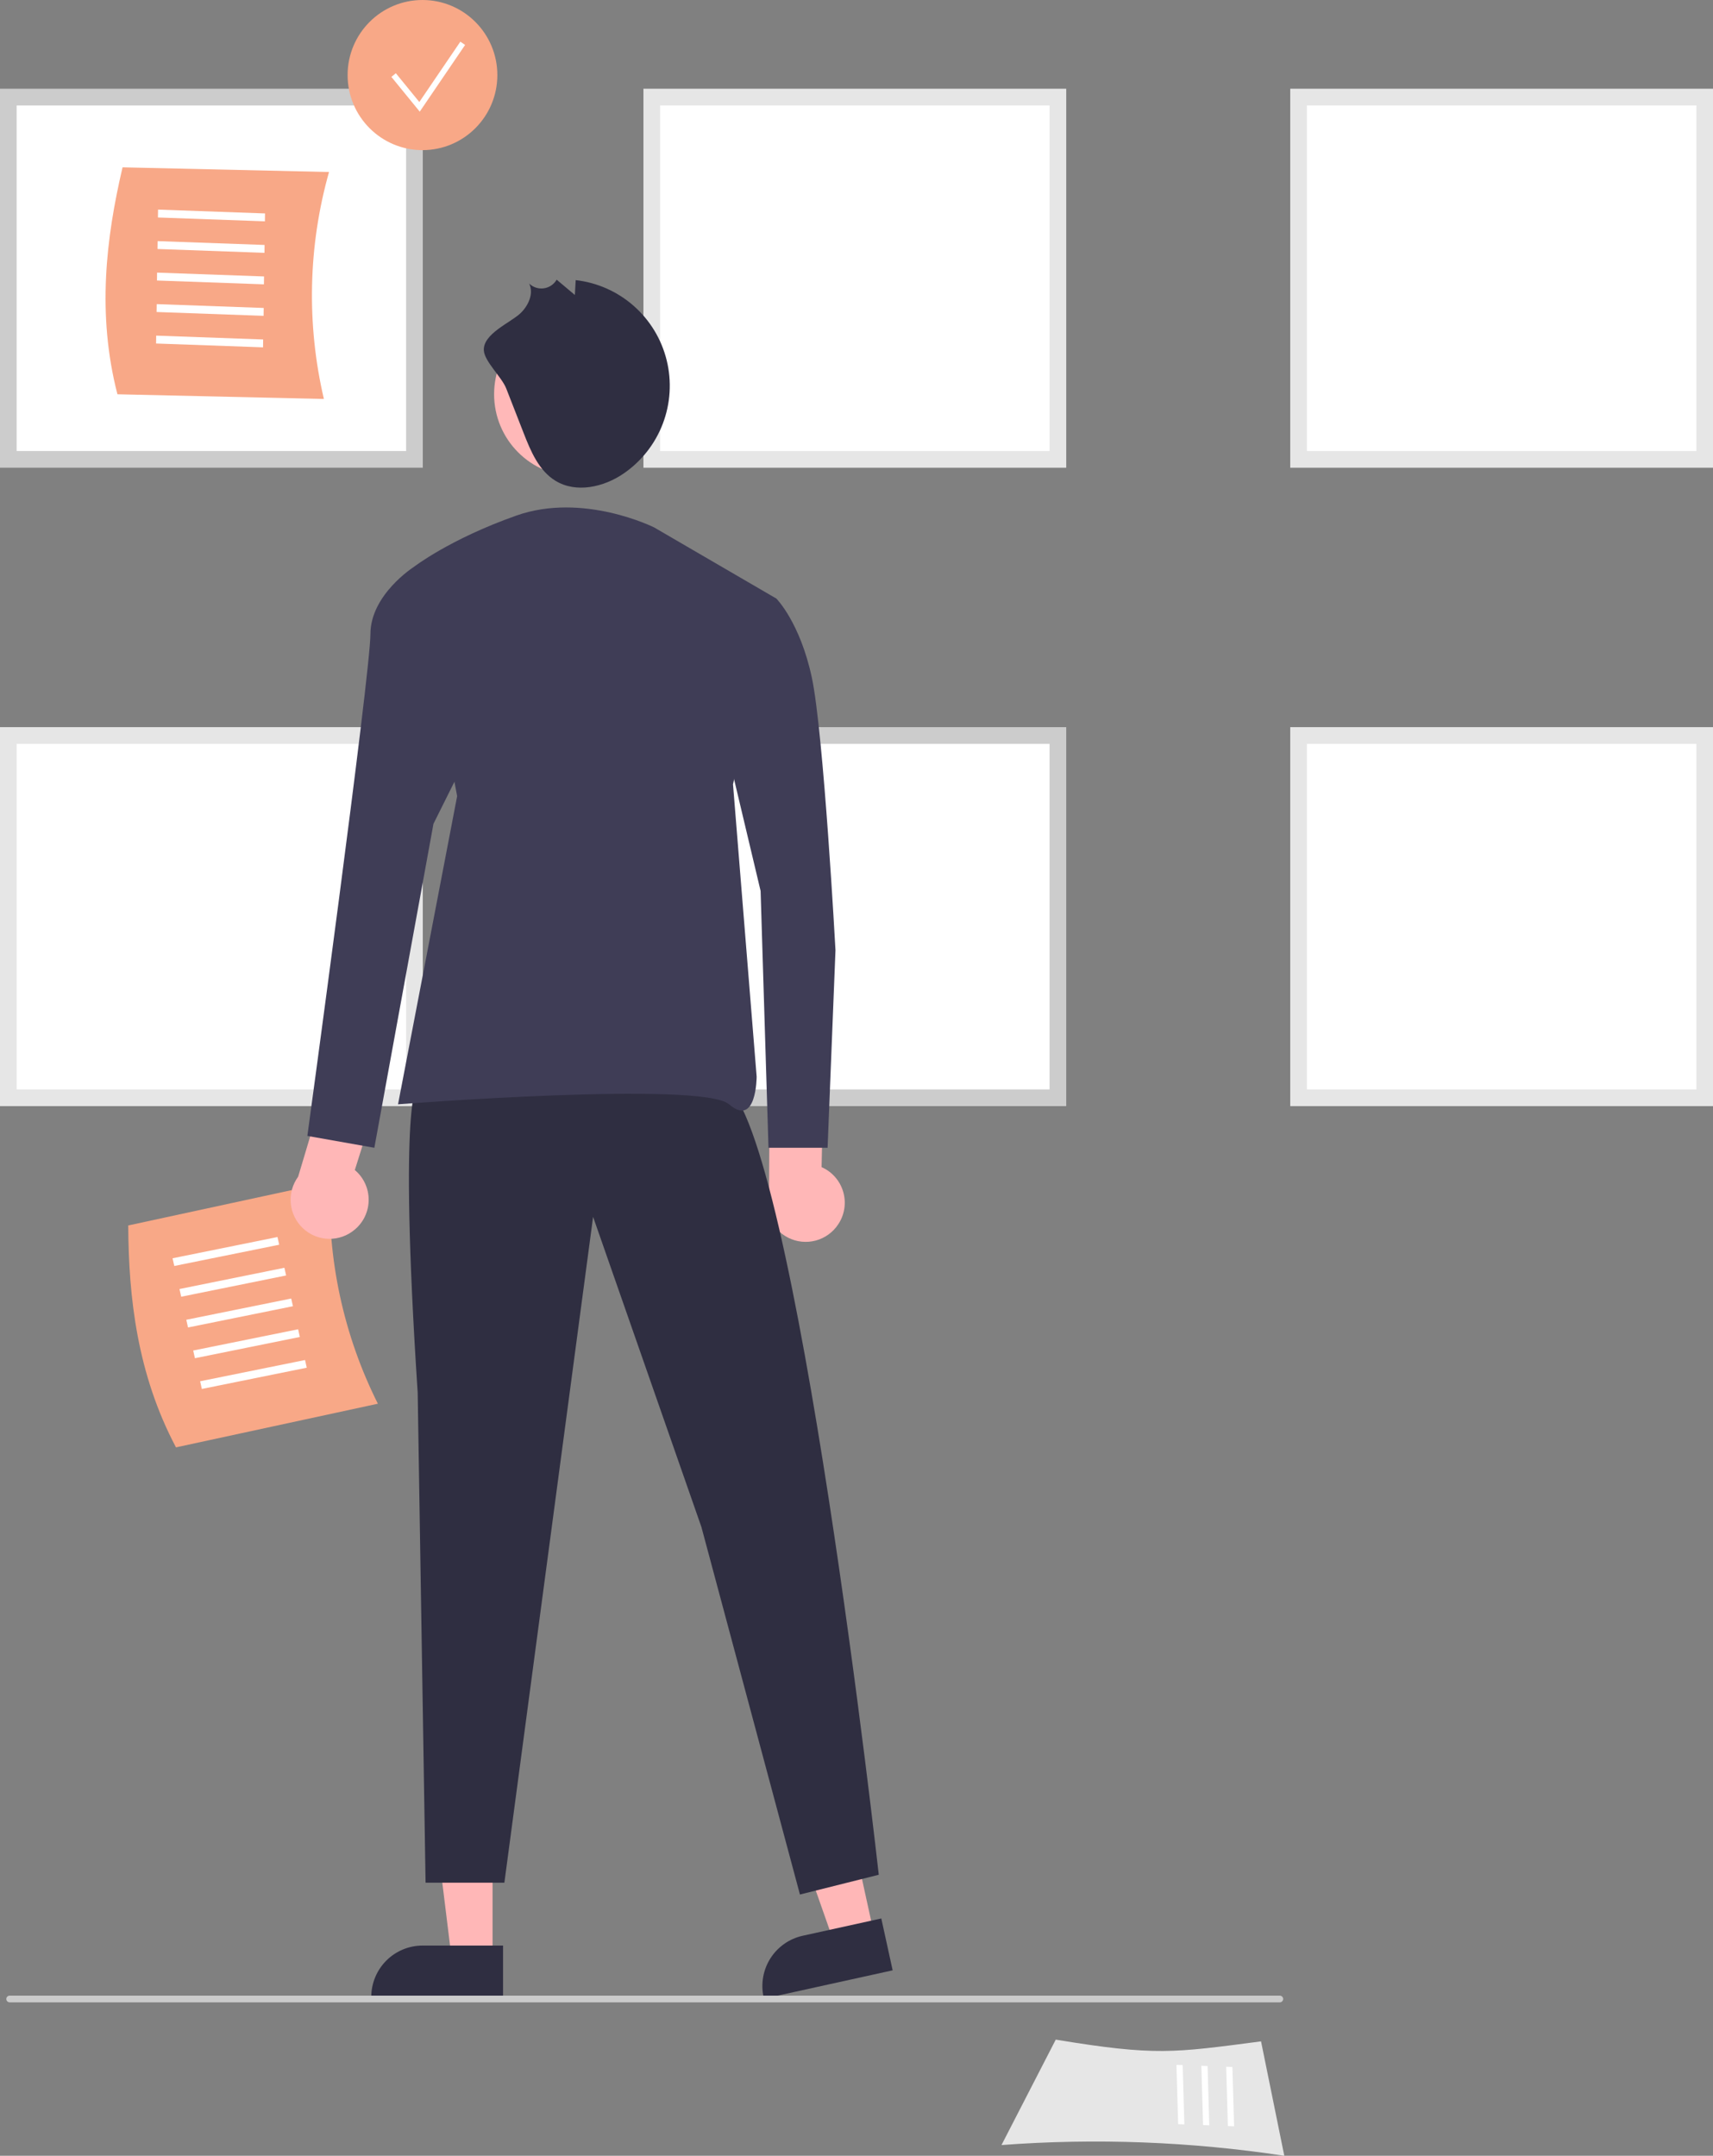
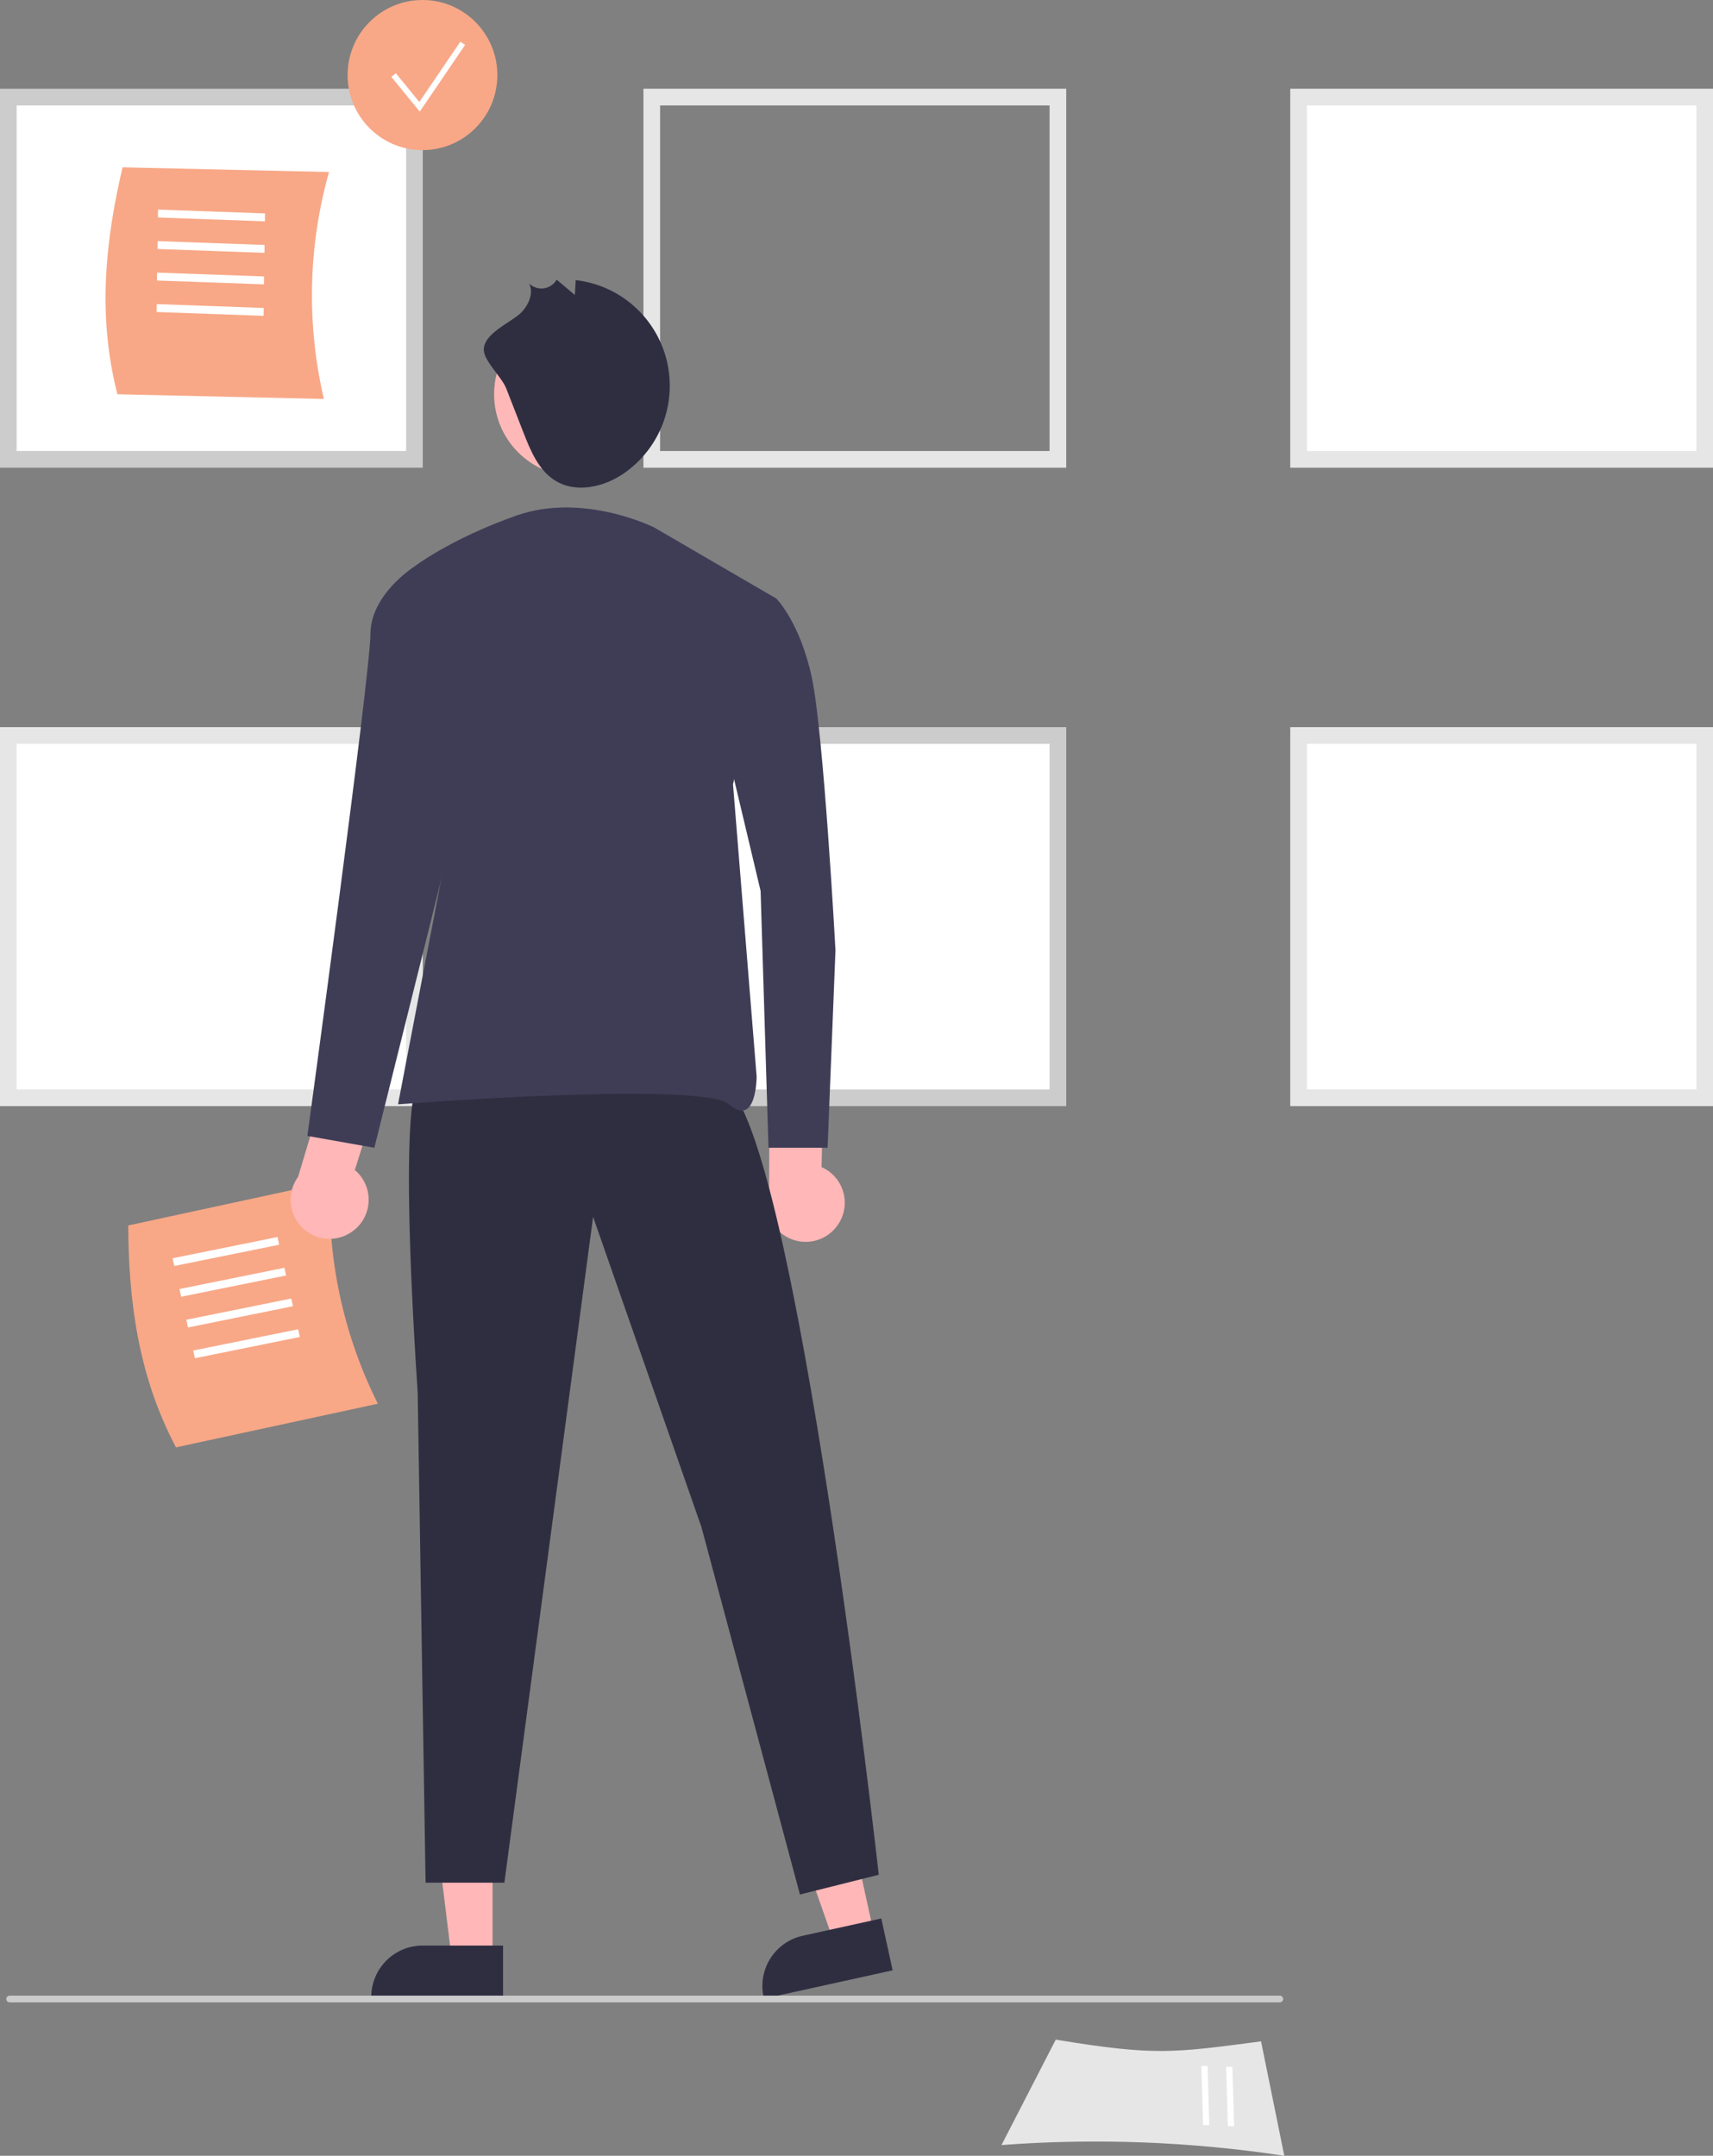
<svg xmlns="http://www.w3.org/2000/svg" width="151" height="190" viewBox="0 0 151 190" fill="none">
  <rect x="0" y="0" width="151" height="190" fill="#808080" stroke="none" />
  <g clip-path="url(#clip0_82_9122)">
    <path d="M36.534 40.487H0.734V8.558H36.534V40.487Z" fill="white" />
    <path d="M37.269 41.222H0V7.82H37.269V41.222ZM1.469 39.75H35.8V9.293H1.469V39.75Z" fill="#CCCCCC" />
    <path d="M43.419 172.65L39.816 172.65L38.102 158.72L43.419 158.72L43.419 172.65Z" fill="#FFB7B7" />
    <path d="M44.344 176.152L32.727 176.152V176.004C32.727 174.802 33.203 173.649 34.051 172.799C34.899 171.949 36.049 171.472 37.248 171.472H37.249L44.344 171.472L44.344 176.152Z" fill="#2F2E41" />
    <path d="M77.041 170.433L73.522 171.207L68.867 157.969L74.061 156.826L77.041 170.433Z" fill="#FFB7B7" />
    <path d="M78.687 173.654L67.34 176.151L67.308 176.007C67.051 174.833 67.27 173.605 67.916 172.592C68.563 171.58 69.584 170.866 70.755 170.608L70.755 170.608L77.686 169.083L78.687 173.654Z" fill="#2F2E41" />
    <path d="M33.309 123.716L15.513 127.563C12.1 121.114 11.333 114.376 11.305 108.005L29.101 104.157C28.826 110.929 30.274 117.66 33.309 123.716Z" fill="#F8A887" />
    <path d="M15.363 111.576L15.211 110.898L24.459 109.025L24.611 109.703L15.363 111.576Z" fill="white" />
    <path d="M15.972 114.286L15.82 113.608L25.069 111.735L25.22 112.413L15.972 114.286Z" fill="white" />
    <path d="M16.573 116.996L16.422 116.318L25.67 114.445L25.822 115.123L16.573 116.996Z" fill="white" />
    <path d="M17.183 119.706L17.031 119.028L26.28 117.155L26.431 117.833L17.183 119.706Z" fill="white" />
-     <path d="M17.792 122.415L17.641 121.738L26.889 119.865L27.041 120.542L17.792 122.415Z" fill="white" />
    <path d="M73.887 107.907C74.165 107.492 74.349 107.02 74.425 106.525C74.502 106.03 74.469 105.524 74.329 105.044C74.19 104.563 73.947 104.119 73.617 103.742C73.288 103.366 72.88 103.066 72.423 102.865L72.584 95.04L67.864 93.782L67.791 104.836C67.505 105.628 67.518 106.499 67.829 107.282C68.14 108.065 68.727 108.707 69.478 109.086C70.23 109.464 71.093 109.553 71.906 109.336C72.718 109.119 73.423 108.611 73.887 107.907Z" fill="#FFB7B7" />
    <path d="M28.551 35.163L10.351 34.75C8.53 27.681 9.35 20.95 10.803 14.747L29.003 15.16C27.162 21.681 27.007 28.565 28.551 35.163Z" fill="#F8A887" />
    <path d="M13.922 19.168L13.932 18.474L23.361 18.811L23.351 19.506L13.922 19.168Z" fill="white" />
    <path d="M13.883 21.945L13.893 21.251L23.322 21.589L23.312 22.283L13.883 21.945Z" fill="white" />
    <path d="M13.836 24.722L13.846 24.027L23.275 24.365L23.265 25.06L13.836 24.722Z" fill="white" />
    <path d="M13.805 27.498L13.815 26.804L23.244 27.142L23.234 27.836L13.805 27.498Z" fill="white" />
-     <path d="M13.758 30.275L13.768 29.581L23.197 29.919L23.187 30.613L13.758 30.275Z" fill="white" />
    <path d="M37.241 13.232C40.886 13.232 43.841 10.27 43.841 6.616C43.841 2.962 40.886 0 37.241 0C33.596 0 30.641 2.962 30.641 6.616C30.641 10.27 33.596 13.232 37.241 13.232Z" fill="#F8A887" />
    <path d="M37 9.84L34.5 6.777L34.893 6.455L36.963 8.991L40.579 3.674L40.999 3.96L37 9.84Z" fill="white" />
    <path d="M150.269 96.752H114.469V64.823H150.269V96.752Z" fill="white" />
    <path d="M151.004 97.489H113.734V64.087H151.004V97.489ZM115.204 96.016H149.534V65.56H115.204V96.016Z" fill="#E6E6E6" />
    <path d="M150.269 40.487H114.469V8.558H150.269V40.487Z" fill="white" />
    <path d="M151.004 41.222H113.734V7.82H151.004V41.222ZM115.204 39.75H149.534V9.293H115.204V39.75Z" fill="#E6E6E6" />
    <path d="M93.253 96.752H57.453V64.823H93.253V96.752Z" fill="white" />
    <path d="M93.988 97.489H56.719V64.087H93.988V97.489ZM58.188 96.016H92.519V65.56H58.188V96.016Z" fill="#CCCCCC" />
    <path d="M36.534 96.752H0.734V64.823H36.534V96.752Z" fill="white" />
    <path d="M37.269 97.489H0V64.087H37.269V97.489ZM1.469 96.016H35.8V65.56H1.469V96.016Z" fill="#E6E6E6" />
-     <path d="M93.253 40.487H57.453V8.558H93.253V40.487Z" fill="white" />
    <path d="M93.988 41.222H56.719V7.82H93.988V41.222ZM58.188 39.75H92.519V9.293H58.188V39.75Z" fill="#E6E6E6" />
    <path d="M88.281 189.053L93.064 179.762C101.89 181.217 103.447 180.92 111.16 179.916L113.21 190C104.962 188.748 96.6 188.43 88.281 189.053Z" fill="#E6E6E6" />
    <path d="M108.236 187.378L108.086 182.153L108.634 182.174L108.784 187.398L108.236 187.378Z" fill="white" />
    <path d="M106.049 187.295L105.898 182.07L106.447 182.091L106.596 187.315L106.049 187.295Z" fill="white" />
-     <path d="M103.853 187.212L103.703 181.987L104.251 182.008L104.401 187.232L103.853 187.212Z" fill="white" />
    <path d="M36.819 95.588C36.819 95.588 35.082 96.284 36.819 122.749L37.514 165.929H44.461L52.281 107.248L61.831 134.589L70.515 166.974L77.463 165.232C77.463 165.232 70.168 99.766 63.915 95.588C57.662 91.409 36.819 95.588 36.819 95.588Z" fill="#2F2E41" />
    <path d="M50.775 41.983C54.763 41.983 57.995 38.742 57.995 34.745C57.995 30.747 54.763 27.507 50.775 27.507C46.787 27.507 43.555 30.747 43.555 34.745C43.555 38.742 46.787 41.983 50.775 41.983Z" fill="#FFB8B8" />
    <path d="M57.666 46.487C57.666 46.487 51.413 43.353 45.508 45.443C39.602 47.532 36.475 49.97 36.475 49.97L40.297 70.167L35.086 97.328C35.086 97.328 61.835 95.239 64.266 97.328C66.698 99.418 66.698 94.891 66.698 94.891L64.614 69.122L68.435 52.755L57.666 46.487Z" fill="#3F3D56" />
    <path d="M44.627 34.246L46.156 38.161C46.782 39.765 47.5 41.481 48.968 42.376C50.781 43.482 53.201 42.943 54.955 41.745C56.532 40.668 57.743 39.133 58.424 37.347C59.106 35.56 59.226 33.607 58.767 31.75C58.309 29.893 57.295 28.221 55.861 26.959C54.428 25.696 52.643 24.904 50.747 24.688L50.674 25.998L49.07 24.65C48.952 24.854 48.788 25.029 48.593 25.161C48.398 25.292 48.175 25.378 47.941 25.411C47.708 25.444 47.471 25.424 47.246 25.352C47.022 25.279 46.817 25.157 46.647 24.994C47.068 25.869 46.581 26.937 45.879 27.608C45.017 28.432 42.549 29.422 42.651 30.895C42.72 31.877 44.23 33.227 44.627 34.246Z" fill="#2F2E41" />
    <path d="M31.271 108.371C31.655 108.05 31.963 107.649 32.175 107.196C32.387 106.742 32.497 106.248 32.498 105.747C32.499 105.246 32.39 104.752 32.179 104.298C31.968 103.844 31.661 103.442 31.278 103.12L33.625 95.655L29.447 93.119L26.281 103.707C25.784 104.387 25.553 105.227 25.632 106.066C25.711 106.905 26.095 107.686 26.71 108.261C27.325 108.836 28.129 109.165 28.97 109.185C29.81 109.205 30.629 108.916 31.271 108.371Z" fill="#FFB7B7" />
-     <path d="M38.905 49.97H36.473C36.473 49.97 32.652 52.407 32.652 55.889C32.652 59.372 27.094 100.114 27.094 100.114L32.999 101.159L38.21 72.604L42.031 64.943L38.905 49.97Z" fill="#3F3D56" />
+     <path d="M38.905 49.97H36.473C36.473 49.97 32.652 52.407 32.652 55.889C32.652 59.372 27.094 100.114 27.094 100.114L32.999 101.159L42.031 64.943L38.905 49.97Z" fill="#3F3D56" />
    <path d="M61.836 52.756H68.436C68.436 52.756 70.521 54.845 71.563 59.72C72.605 64.596 73.647 83.748 73.647 83.748L72.952 101.159H67.742L67.047 78.524L63.573 63.899L61.836 52.756Z" fill="#3F3D56" />
    <path d="M112.816 176.475H0.849C0.771 176.475 0.696 176.444 0.641 176.389C0.586 176.333 0.555 176.258 0.555 176.18C0.555 176.102 0.586 176.027 0.641 175.972C0.696 175.917 0.771 175.886 0.849 175.886H112.816C112.894 175.886 112.969 175.917 113.024 175.972C113.079 176.027 113.11 176.102 113.11 176.18C113.11 176.258 113.079 176.333 113.024 176.389C112.969 176.444 112.894 176.475 112.816 176.475Z" fill="#CBCBCB" />
  </g>
  <defs>
    <clipPath id="clip0_82_9122">
      <rect width="151" height="190" fill="white" />
    </clipPath>
  </defs>
</svg>